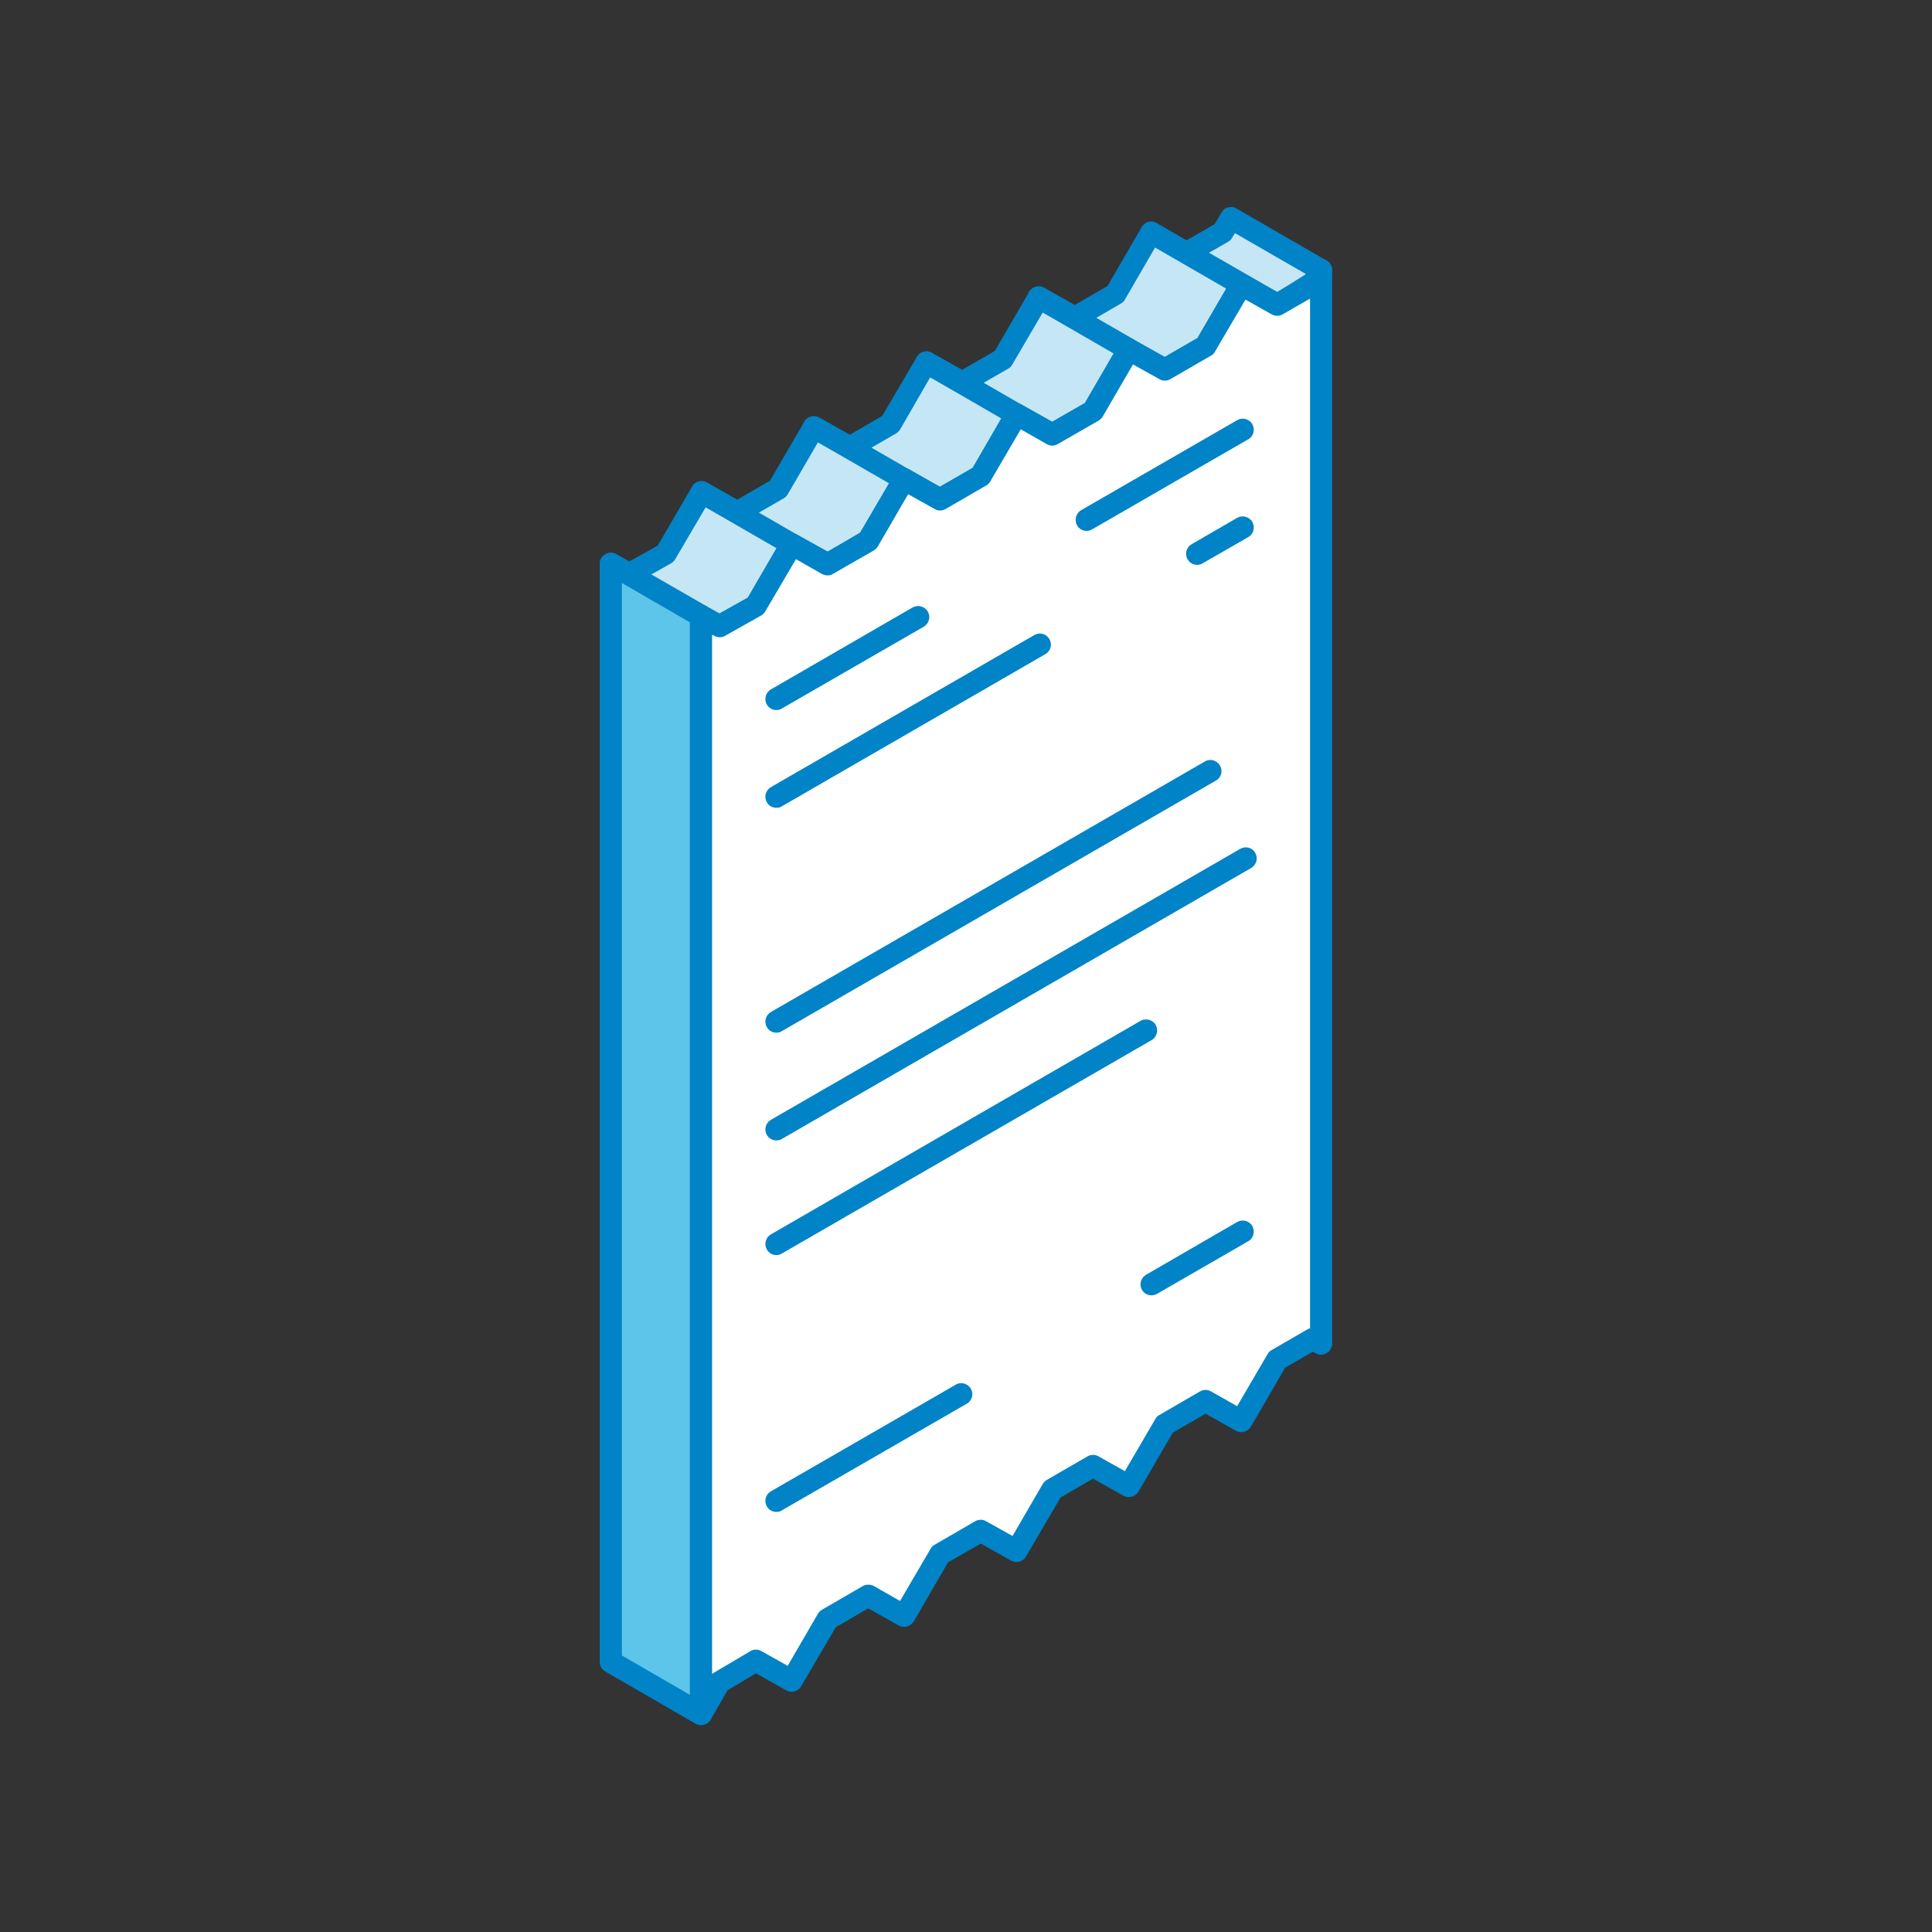
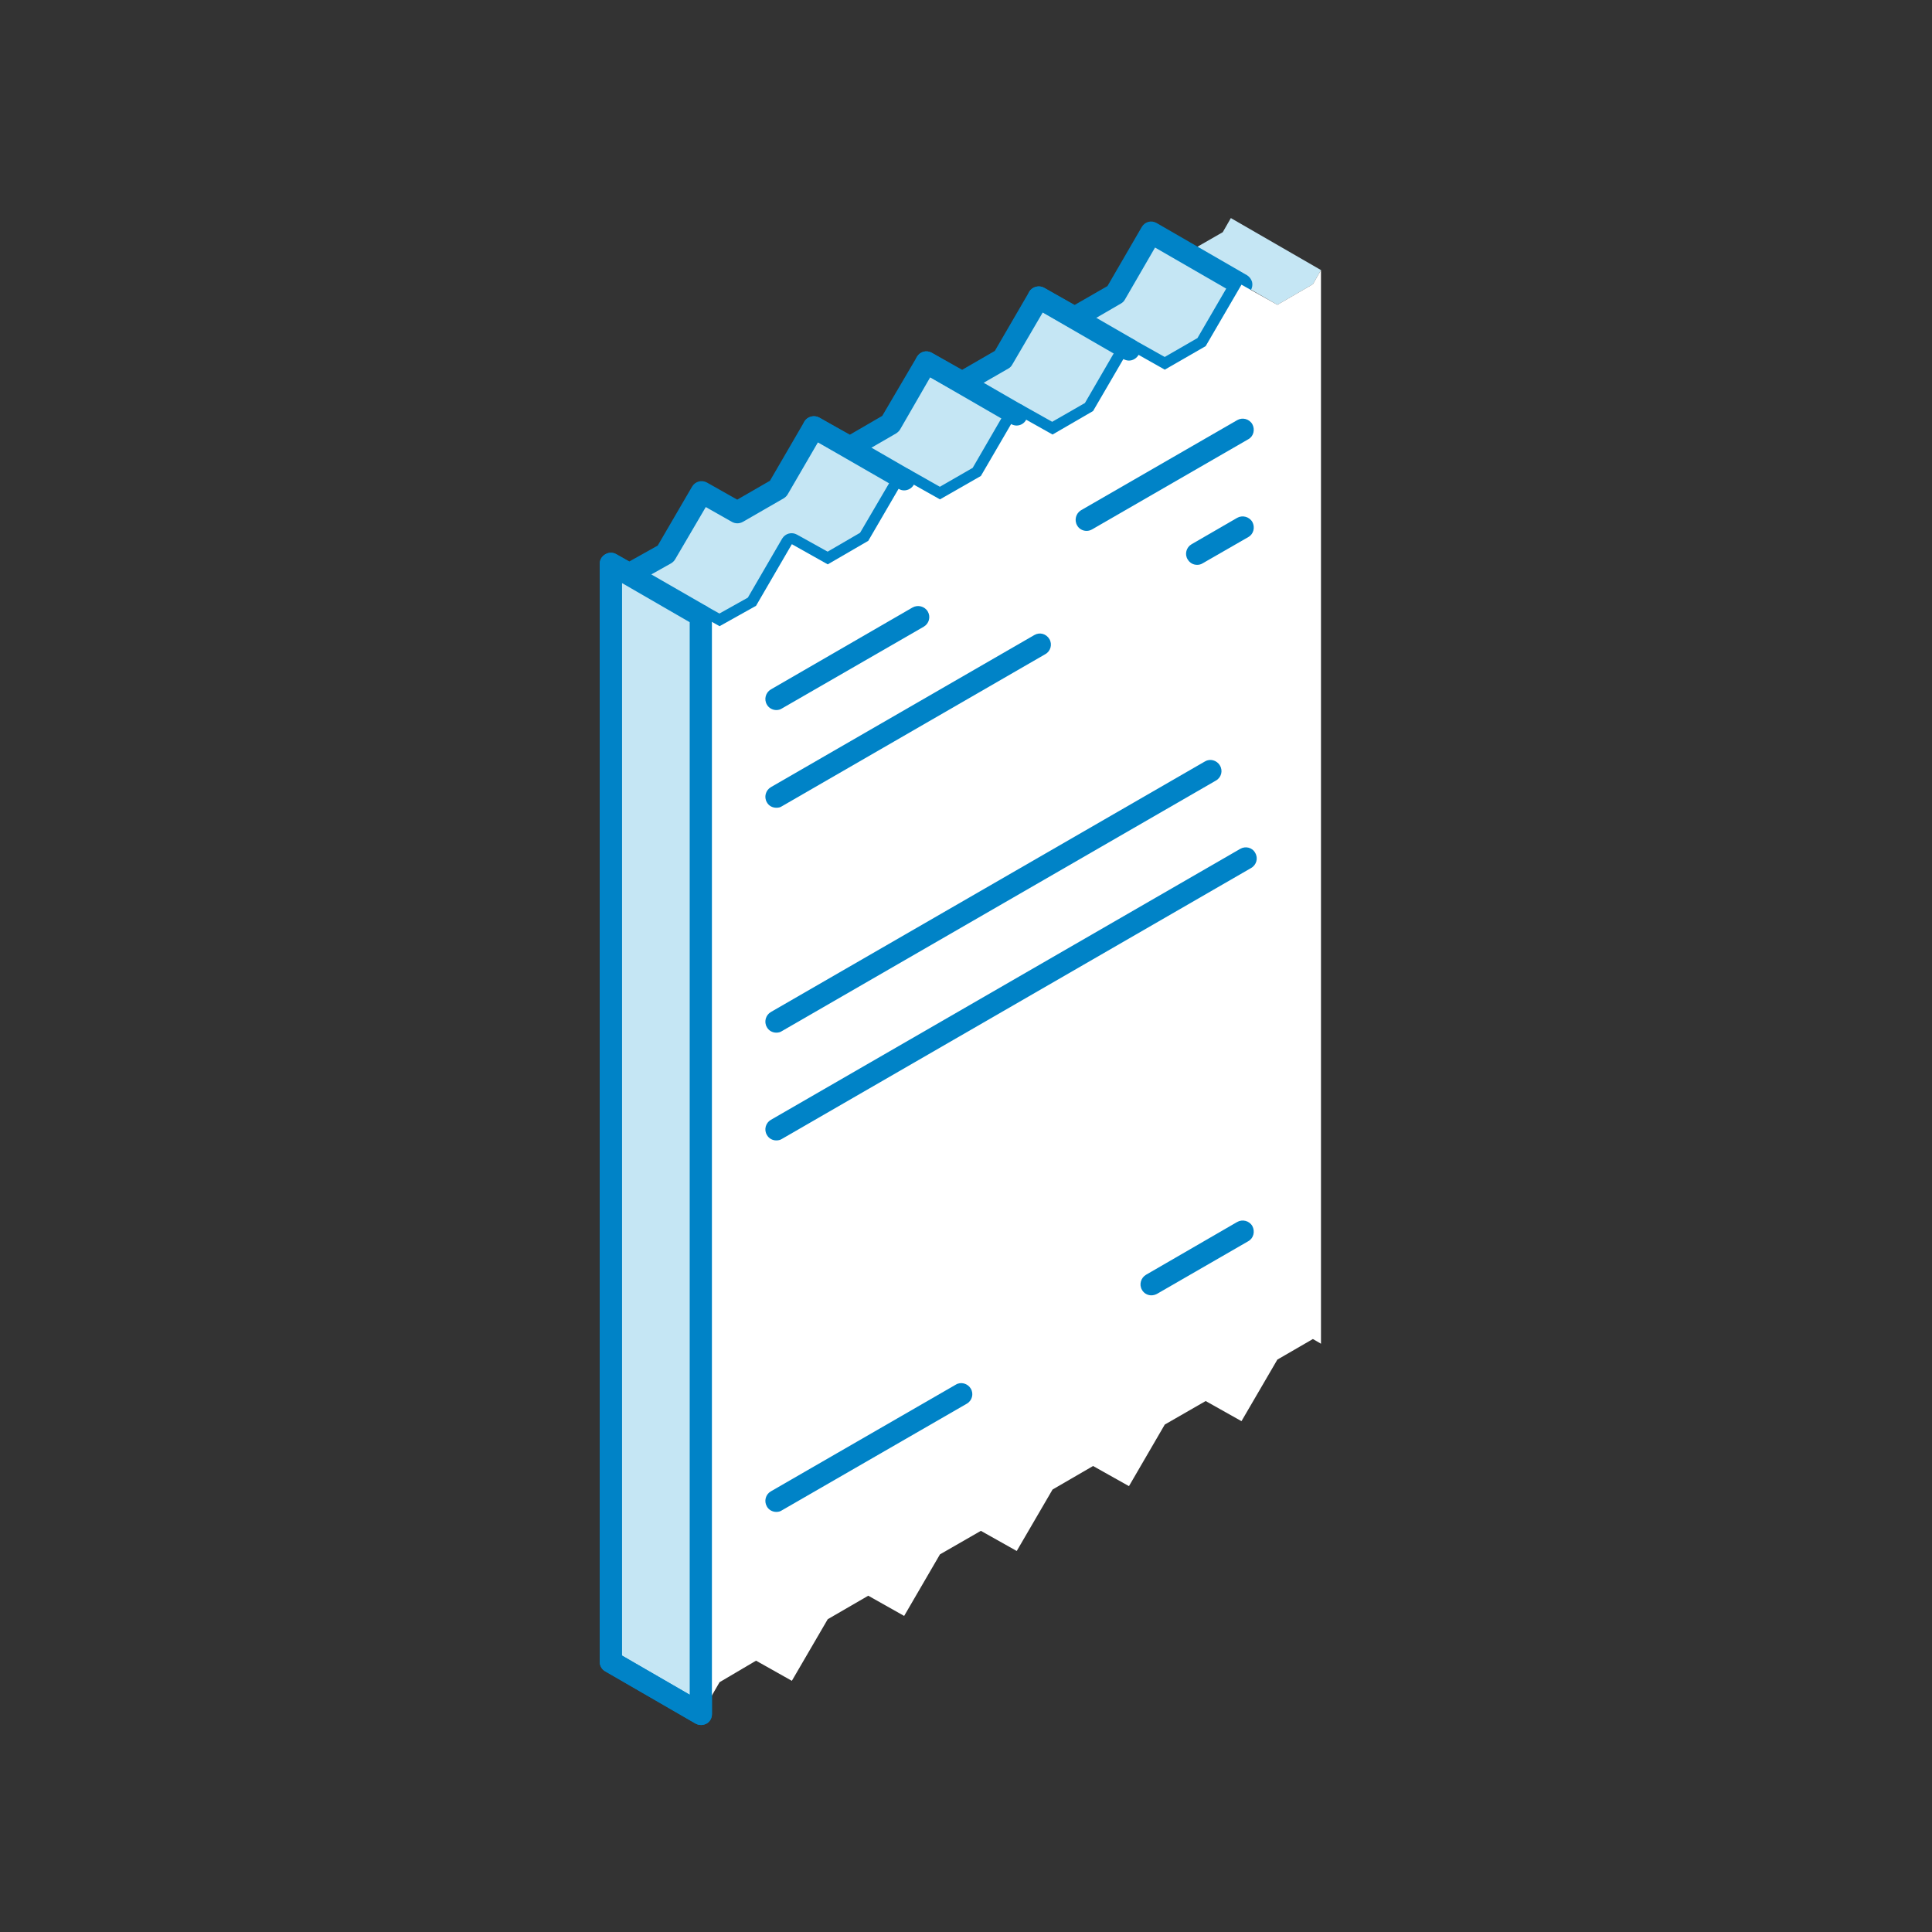
<svg xmlns="http://www.w3.org/2000/svg" version="1.1" x="0px" y="0px" viewBox="0 0 80 80" style="enable-background:new 0 0 80 80;" xml:space="preserve">
  <rect x="0" y="0" width="80" height="80" fill="#333333" stroke="none" />
  <g id="finance_17">
    <g>
      <polygon style="fill-rule:evenodd;clip-rule:evenodd;fill:#C5E6F4;" points="50.632,9.614 50.967,9.03 54.699,11.183     54.364,11.77 52.893,12.623 49.149,10.466   " />
-       <path style="fill-rule:evenodd;clip-rule:evenodd;fill:#0083C7;" d="M50.632,9.614h0.015H50.632L50.632,9.614z M50.063,10.466    l2.829,1.627l1.188-0.743l-2.943-1.697l-0.117,0.191c-0.039,0.07-0.089,0.125-0.168,0.168L50.063,10.466L50.063,10.466z     M52.893,13.083c-0.088,0-0.167-0.025-0.234-0.064l-3.732-2.156c-0.14-0.082-0.234-0.233-0.234-0.397    c0-0.164,0.094-0.315,0.234-0.396l1.37-0.79l0.284-0.484c0.116-0.218,0.401-0.288,0.618-0.163l3.733,2.155    c0.101,0.059,0.179,0.159,0.217,0.277c0.028,0.117,0.016,0.241-0.051,0.347L54.765,12c-0.049,0.071-0.104,0.125-0.167,0.165    l-1.486,0.855C53.05,13.058,52.97,13.083,52.893,13.083z" />
      <path style="fill-rule:evenodd;clip-rule:evenodd;fill:#C5E6F4;" d="M29.03,70.973l-3.733-2.16c0-15.154,0-30.31,0-45.467    l0.764,0.429l1.497-0.844l1.499-2.55l1.482,0.832l1.682-0.972l1.483-2.55l1.486,0.837l1.678-0.974l1.498-2.55l1.471,0.837    l1.689-0.973l1.488-2.554l1.482,0.837l1.682-0.973l1.483-2.551l3.744,2.157l-1.483,2.548l-1.693,0.974l-1.483-0.837l-1.486,2.55    l-1.678,0.973l-1.483-0.833l-1.485,2.549L38.92,20.68l-1.483-0.834l-1.486,2.551l-1.678,0.974l-1.486-0.835l-1.483,2.551    l-1.51,0.844l-0.763-0.428C29.03,40.66,29.03,55.816,29.03,70.973z" />
      <path style="fill-rule:evenodd;clip-rule:evenodd;fill:#0083C7;" d="M25.752,68.551l2.814,1.628V25.502    c0-0.163,0.089-0.315,0.229-0.398c0.143-0.081,0.311-0.081,0.451-0.003l0.545,0.304l1.175-0.658l1.421-2.444    c0.128-0.214,0.398-0.289,0.619-0.163l1.265,0.703l1.343-0.782l1.433-2.445c0.116-0.218,0.401-0.288,0.622-0.167l1.249,0.707    l1.358-0.782l1.417-2.444c0.131-0.217,0.404-0.292,0.622-0.168l1.254,0.704l1.355-0.778l1.421-2.448    c0.128-0.217,0.413-0.292,0.618-0.168l1.266,0.709l1.355-0.782l1.191-2.048l-2.947-1.701l-1.249,2.156    c-0.039,0.07-0.094,0.125-0.171,0.167l-1.677,0.974c-0.141,0.081-0.311,0.081-0.452,0.003l-1.098-0.618l-1.265,2.164    c-0.038,0.07-0.089,0.125-0.166,0.167l-1.682,0.969c-0.14,0.082-0.307,0.085-0.452,0.004l-1.097-0.615l-1.249,2.164    c-0.039,0.066-0.105,0.125-0.167,0.164l-1.682,0.973c-0.14,0.078-0.307,0.082-0.451,0l-1.098-0.611l-1.254,2.156    c-0.039,0.07-0.101,0.128-0.167,0.168l-1.689,0.973c-0.144,0.081-0.311,0.081-0.452,0.003l-1.085-0.615l-1.267,2.161    c-0.038,0.07-0.104,0.128-0.167,0.168l-1.513,0.848c-0.129,0.078-0.296,0.078-0.436,0l-0.089-0.051V68.551L25.752,68.551z     M29.03,71.428c-0.079,0-0.156-0.02-0.234-0.062l-3.729-2.156c-0.144-0.078-0.234-0.229-0.234-0.396V23.346    c0-0.164,0.089-0.314,0.234-0.393c0.14-0.085,0.307-0.085,0.451-0.008l0.542,0.304l1.174-0.657l1.422-2.44    c0.128-0.219,0.401-0.292,0.618-0.171l1.253,0.708l1.355-0.782l1.421-2.444c0.129-0.219,0.412-0.289,0.624-0.168l1.265,0.704    l1.34-0.779l1.436-2.444c0.128-0.218,0.401-0.292,0.618-0.167l1.254,0.704l1.354-0.783l1.422-2.445    c0.128-0.217,0.412-0.286,0.618-0.166l1.265,0.708l1.359-0.782L47.277,9.4c0.128-0.219,0.396-0.293,0.619-0.164l3.732,2.156    c0.101,0.058,0.179,0.159,0.217,0.277c0.028,0.116,0.012,0.24-0.051,0.349l-1.486,2.546c-0.034,0.066-0.089,0.128-0.168,0.167    l-1.677,0.969c-0.143,0.082-0.311,0.086-0.451,0.003l-1.098-0.615l-1.254,2.165c-0.039,0.067-0.101,0.124-0.168,0.164    l-1.692,0.973c-0.128,0.082-0.308,0.086-0.451,0.004l-1.082-0.615l-1.264,2.16c-0.043,0.071-0.094,0.125-0.171,0.168l-1.678,0.973    c-0.14,0.079-0.311,0.082-0.451,0l-1.098-0.615l-1.254,2.161c-0.039,0.07-0.106,0.129-0.167,0.167l-1.693,0.973    c-0.129,0.083-0.295,0.083-0.452,0.005l-1.081-0.615l-1.269,2.16c-0.036,0.07-0.101,0.129-0.168,0.171l-1.494,0.84    c-0.144,0.077-0.311,0.077-0.452,0l-0.094-0.046v44.692c0,0.164-0.078,0.311-0.217,0.393    C29.185,71.408,29.107,71.428,29.03,71.428z" />
      <path style="fill-rule:evenodd;clip-rule:evenodd;fill:#FFFFFF;" d="M54.699,55.641l-0.335-0.195l-1.471,0.852l-1.486,2.549    l-1.483-0.833l-1.693,0.974l-1.483,2.55l-1.486-0.834l-1.678,0.974l-1.483,2.545l-1.485-0.834l-1.694,0.974l-1.483,2.549    l-1.486-0.837l-1.678,0.973l-1.486,2.551l-1.483-0.834l-1.51,0.891l-0.763,1.316c0-15.157,0-30.313,0-45.471l0.763,0.428    l1.51-0.844l1.483-2.551l1.486,0.835l1.678-0.974l1.486-2.551l1.483,0.834l1.694-0.969l1.485-2.549l1.483,0.833l1.678-0.973    l1.486-2.55l1.483,0.837l1.693-0.974l1.483-2.545l1.486,0.834l1.471-0.853l0.335-0.587C54.699,26.001,54.699,40.823,54.699,55.641    z" />
-       <path style="fill-rule:evenodd;clip-rule:evenodd;fill:#0083C7;" d="M29.48,26.281v43.037c0.028-0.019,0.052-0.039,0.079-0.054    l1.51-0.892c0.133-0.086,0.311-0.086,0.451-0.008l1.097,0.615l1.254-2.161c0.039-0.07,0.105-0.128,0.167-0.163l1.678-0.974    c0.144-0.082,0.323-0.082,0.467-0.008l1.086,0.62l1.265-2.161c0.04-0.07,0.089-0.129,0.168-0.167l1.677-0.974    c0.144-0.079,0.311-0.082,0.452,0l1.096,0.611l1.254-2.16c0.039-0.067,0.106-0.125,0.168-0.164l1.681-0.972    c0.139-0.082,0.319-0.082,0.451-0.004l1.098,0.615l1.265-2.165c0.036-0.066,0.089-0.124,0.168-0.163l1.678-0.974    c0.143-0.081,0.31-0.081,0.45-0.003l1.087,0.615l1.264-2.161c0.039-0.066,0.089-0.125,0.167-0.163l1.472-0.853    c0.038-0.023,0.078-0.039,0.116-0.047v-42.64l-1.136,0.654c-0.141,0.078-0.307,0.082-0.452,0l-1.086-0.611l-1.264,2.156    c-0.034,0.07-0.089,0.128-0.168,0.167l-1.677,0.969c-0.143,0.082-0.311,0.086-0.451,0.003l-1.098-0.611l-1.254,2.161    c-0.039,0.067-0.101,0.124-0.168,0.164l-1.692,0.973c-0.128,0.082-0.308,0.086-0.451,0.004l-1.082-0.615l-1.264,2.16    c-0.043,0.071-0.094,0.128-0.171,0.168l-1.678,0.973c-0.14,0.079-0.311,0.082-0.451,0l-1.098-0.615l-1.254,2.161    c-0.039,0.07-0.106,0.129-0.167,0.167l-1.693,0.973c-0.129,0.083-0.295,0.083-0.452,0.005l-1.081-0.615l-1.269,2.16    c-0.036,0.07-0.101,0.129-0.168,0.171l-1.494,0.84c-0.144,0.083-0.311,0.083-0.452,0L29.48,26.281L29.48,26.281z M29.03,71.428    c-0.04,0-0.079-0.003-0.118-0.015c-0.206-0.055-0.346-0.234-0.346-0.44V25.502c0-0.163,0.089-0.315,0.229-0.398    c0.143-0.081,0.311-0.081,0.451-0.003l0.545,0.304l1.175-0.658l1.421-2.444c0.128-0.214,0.398-0.289,0.619-0.163l1.265,0.703    l1.343-0.782l1.433-2.445c0.116-0.218,0.401-0.288,0.622-0.167l1.249,0.707l1.358-0.782l1.417-2.444    c0.131-0.217,0.404-0.292,0.622-0.168l1.254,0.704l1.355-0.778l1.421-2.448c0.128-0.214,0.413-0.292,0.618-0.168l1.266,0.709    l1.355-0.782l1.425-2.445c0.128-0.218,0.396-0.292,0.618-0.167l1.249,0.708l1.151-0.661l0.284-0.483    c0.101-0.176,0.311-0.264,0.519-0.21c0.19,0.055,0.334,0.234,0.334,0.44v44.458c0,0.159-0.089,0.311-0.234,0.392    c-0.144,0.082-0.308,0.086-0.451,0.004l-0.117-0.062l-1.148,0.662l-1.421,2.445c-0.128,0.213-0.401,0.286-0.618,0.166    l-1.254-0.708l-1.354,0.782l-1.425,2.444c-0.129,0.219-0.409,0.289-0.619,0.172l-1.264-0.709l-1.343,0.782l-1.431,2.442    c-0.117,0.213-0.402,0.291-0.62,0.17l-1.252-0.704l-1.359,0.779l-1.416,2.445c-0.134,0.213-0.417,0.287-0.624,0.167l-1.264-0.709    l-1.343,0.782l-1.432,2.445c-0.118,0.214-0.401,0.288-0.618,0.167l-1.254-0.704l-1.176,0.7l-0.696,1.211    C29.34,71.342,29.185,71.428,29.03,71.428z" />
      <path style="fill-rule:evenodd;clip-rule:evenodd;fill:#0083C7;" d="M49.573,23.389c-0.168,0-0.308-0.081-0.397-0.229    c-0.131-0.214-0.054-0.499,0.164-0.624l1.888-1.093c0.217-0.124,0.502-0.049,0.63,0.171c0.117,0.218,0.055,0.499-0.167,0.624    l-1.896,1.09C49.728,23.37,49.651,23.389,49.573,23.389z" />
      <path style="fill-rule:evenodd;clip-rule:evenodd;fill:#0083C7;" d="M32.144,47.222c-0.156,0-0.311-0.081-0.39-0.229    c-0.128-0.214-0.051-0.499,0.167-0.623l19.435-11.221c0.217-0.126,0.502-0.056,0.619,0.167c0.131,0.218,0.054,0.498-0.168,0.626    L32.373,47.163C32.311,47.202,32.233,47.222,32.144,47.222z" />
      <path style="fill-rule:evenodd;clip-rule:evenodd;fill:#0083C7;" d="M32.144,42.76c-0.156,0-0.311-0.081-0.39-0.228    c-0.128-0.217-0.051-0.499,0.167-0.627l17.976-10.377c0.207-0.125,0.49-0.051,0.618,0.171c0.132,0.218,0.055,0.498-0.167,0.623    L32.373,42.698C32.311,42.741,32.233,42.76,32.144,42.76z" />
-       <path style="fill-rule:evenodd;clip-rule:evenodd;fill:#0083C7;" d="M32.144,51.97c-0.156,0-0.311-0.086-0.39-0.234    c-0.128-0.218-0.051-0.498,0.167-0.623l15.301-8.84c0.222-0.124,0.506-0.051,0.634,0.167c0.118,0.219,0.051,0.499-0.168,0.628    l-15.315,8.839C32.311,51.947,32.233,51.97,32.144,51.97z" />
      <path style="fill-rule:evenodd;clip-rule:evenodd;fill:#0083C7;" d="M32.144,62.605c-0.156,0-0.311-0.082-0.39-0.226    c-0.128-0.222-0.051-0.502,0.167-0.626l7.657-4.418c0.207-0.128,0.49-0.055,0.622,0.167c0.128,0.219,0.051,0.498-0.167,0.622    l-7.66,4.418C32.311,62.585,32.233,62.605,32.144,62.605z" />
      <path style="fill-rule:evenodd;clip-rule:evenodd;fill:#0083C7;" d="M47.673,53.637c-0.151,0-0.307-0.082-0.386-0.226    c-0.128-0.217-0.049-0.498,0.168-0.626l3.772-2.184c0.217-0.125,0.502-0.054,0.63,0.167c0.117,0.222,0.055,0.502-0.167,0.627    l-3.784,2.183C47.829,53.617,47.751,53.637,47.673,53.637z" />
      <path style="fill-rule:evenodd;clip-rule:evenodd;fill:#0083C7;" d="M32.144,29.402c-0.156,0-0.311-0.085-0.39-0.228    c-0.128-0.219-0.051-0.5,0.167-0.627l5.863-3.391c0.222-0.125,0.506-0.052,0.634,0.167c0.128,0.222,0.051,0.499-0.167,0.627    l-5.878,3.389C32.311,29.38,32.233,29.402,32.144,29.402z" />
      <path style="fill-rule:evenodd;clip-rule:evenodd;fill:#0083C7;" d="M32.144,33.447c-0.156,0-0.311-0.078-0.39-0.226    c-0.128-0.218-0.051-0.498,0.167-0.627l10.914-6.301c0.219-0.125,0.487-0.051,0.619,0.171c0.128,0.217,0.051,0.499-0.167,0.622    l-10.914,6.302C32.311,33.432,32.233,33.447,32.144,33.447z" />
      <path style="fill-rule:evenodd;clip-rule:evenodd;fill:#0083C7;" d="M44.992,21.983c-0.156,0-0.312-0.081-0.39-0.226    c-0.128-0.217-0.051-0.501,0.156-0.626l6.469-3.732c0.217-0.129,0.502-0.055,0.63,0.167c0.117,0.219,0.055,0.499-0.167,0.622    l-6.469,3.733C45.143,21.965,45.067,21.983,44.992,21.983z" />
-       <path style="fill-rule:evenodd;clip-rule:evenodd;fill:#5DC5EA;" d="M25.297,23.346c0,15.157,0,30.314,0,45.467l3.733,2.16    c0-15.157,0-30.313,0-45.471L25.297,23.346z" />
      <path style="fill-rule:evenodd;clip-rule:evenodd;fill:#0083C7;" d="M25.752,68.551l2.814,1.628V25.768l-2.814-1.627V68.551    L25.752,68.551z M29.03,71.428c-0.079,0-0.156-0.02-0.234-0.062l-3.729-2.156c-0.144-0.078-0.234-0.229-0.234-0.396V23.346    c0-0.164,0.089-0.314,0.234-0.396c0.14-0.082,0.323-0.082,0.451,0l3.744,2.155c0.14,0.083,0.217,0.232,0.217,0.398v45.471    c0,0.164-0.078,0.311-0.217,0.393C29.185,71.408,29.107,71.428,29.03,71.428z" />
      <path style="fill-rule:evenodd;clip-rule:evenodd;fill:#0083C7;" d="M46.747,14.931c-0.078,0-0.155-0.024-0.233-0.063    l-3.733-2.157c-0.219-0.124-0.285-0.404-0.167-0.627c0.128-0.217,0.412-0.291,0.634-0.163l3.729,2.152    c0.221,0.128,0.3,0.409,0.167,0.627C47.055,14.845,46.903,14.931,46.747,14.931z" />
      <path style="fill-rule:evenodd;clip-rule:evenodd;fill:#0083C7;" d="M42.099,17.621c-0.078,0-0.155-0.019-0.234-0.062    l-3.732-2.157c-0.218-0.128-0.295-0.408-0.167-0.621c0.128-0.226,0.401-0.296,0.618-0.171l3.732,2.155    c0.219,0.129,0.297,0.409,0.169,0.627C42.407,17.535,42.251,17.621,42.099,17.621z" />
      <path style="fill-rule:evenodd;clip-rule:evenodd;fill:#0083C7;" d="M37.437,20.306c-0.078,0-0.156-0.02-0.222-0.063l-3.744-2.155    c-0.219-0.126-0.284-0.406-0.168-0.627c0.129-0.219,0.412-0.292,0.635-0.164l3.732,2.155c0.218,0.125,0.296,0.406,0.168,0.624    C37.749,20.224,37.593,20.306,37.437,20.306z" />
-       <path style="fill-rule:evenodd;clip-rule:evenodd;fill:#0083C7;" d="M32.786,22.992c-0.079,0-0.152-0.019-0.23-0.059l-3.733-2.155    c-0.219-0.129-0.296-0.409-0.167-0.627c0.128-0.223,0.401-0.292,0.618-0.168l3.733,2.157c0.217,0.128,0.295,0.407,0.167,0.622    C33.097,22.911,32.942,22.992,32.786,22.992z" />
    </g>
  </g>
  <g id="Layer_1">
</g>
</svg>